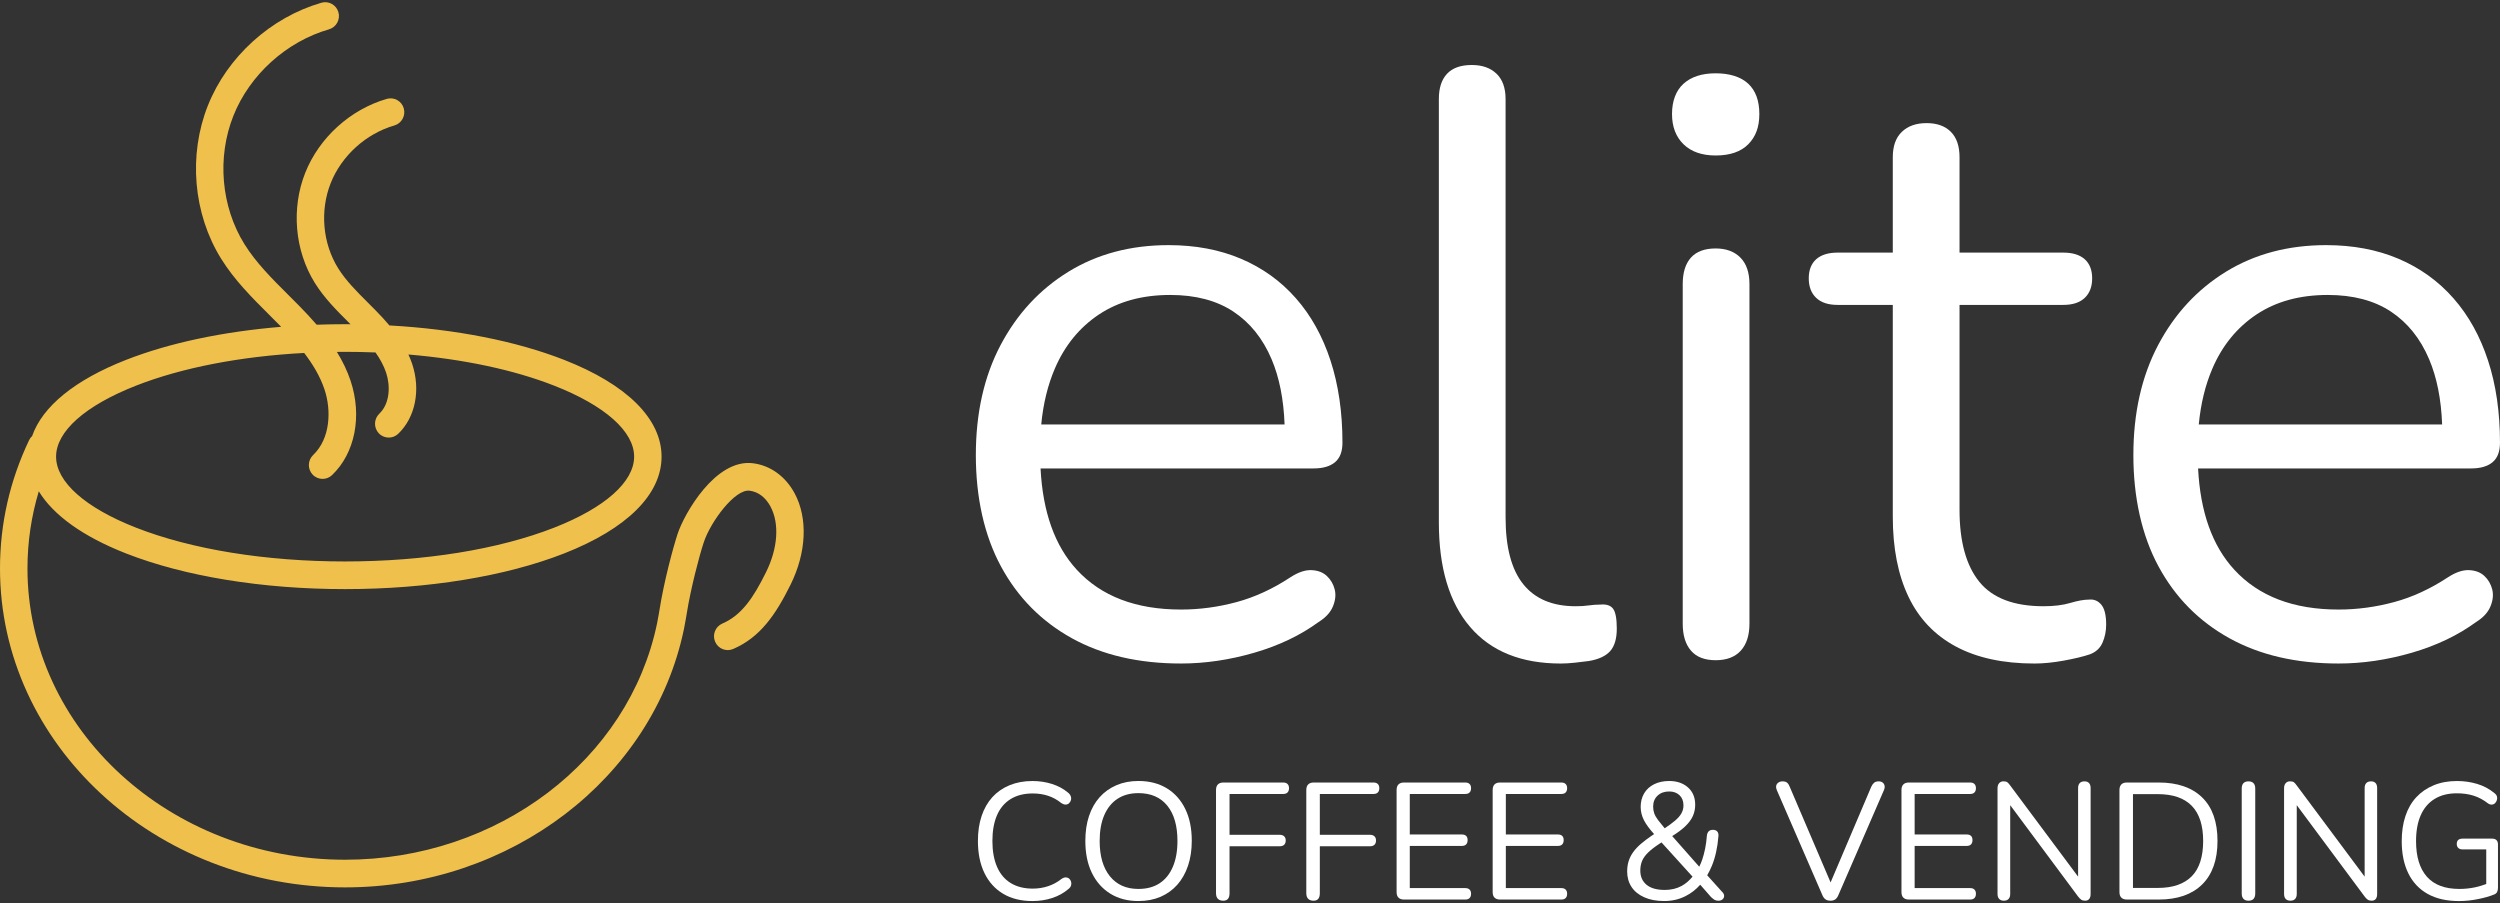
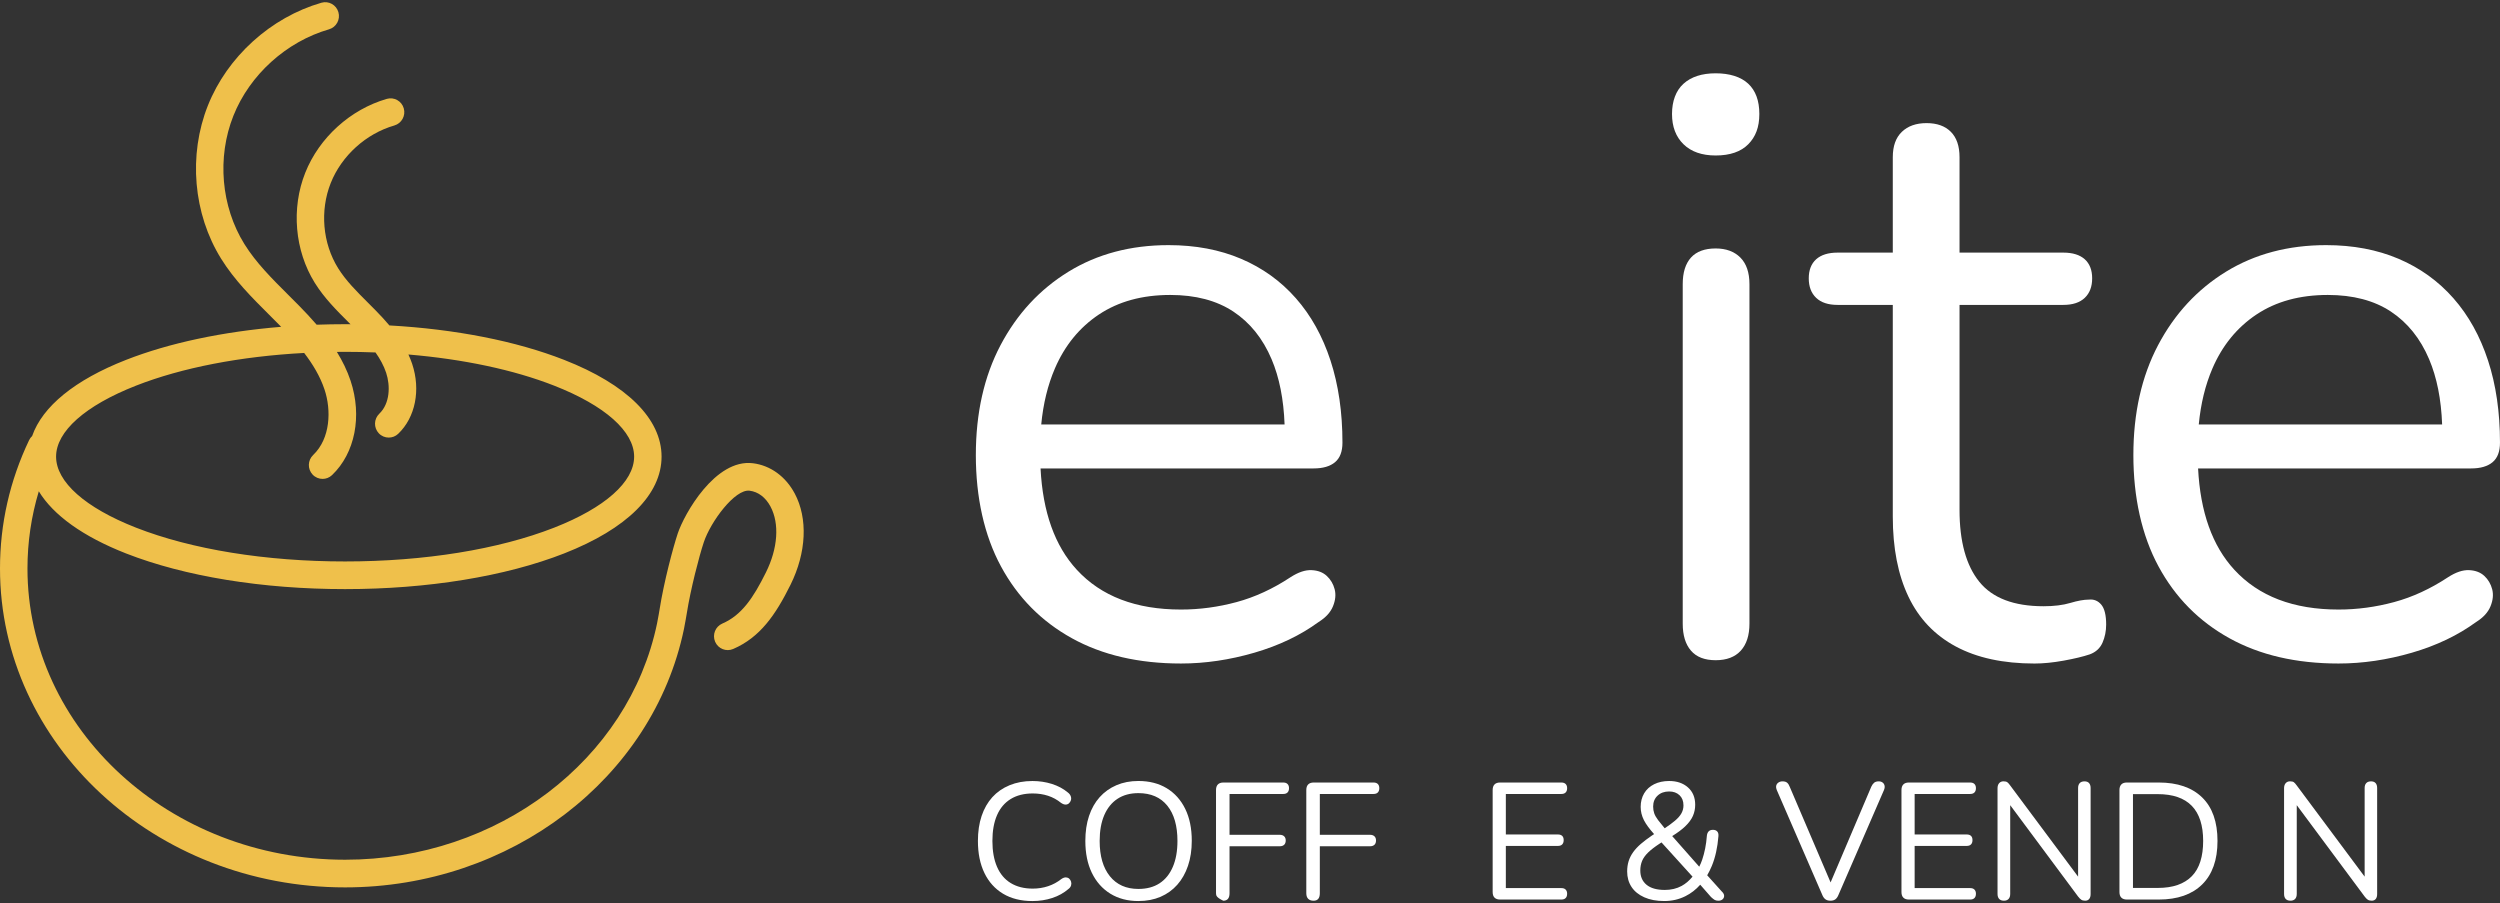
<svg xmlns="http://www.w3.org/2000/svg" width="155" height="56" viewBox="0 0 155 56" fill="none">
  <rect x="0" y="0" width="155" height="56" fill="#333333" stroke="none" />
  <g clip-path="url(#clip0_78_36)">
    <path d="M82.262 35.709C82.024 35.486 81.708 35.366 81.317 35.349C80.925 35.331 80.491 35.478 80.014 35.786C78.924 36.506 77.809 37.021 76.668 37.329C75.527 37.638 74.377 37.792 73.22 37.792C70.427 37.792 68.273 36.969 66.759 35.322C65.396 33.841 64.652 31.744 64.514 29.043H81.444C82.023 29.043 82.466 28.913 82.772 28.656C83.079 28.399 83.232 27.996 83.232 27.447C83.232 25.56 82.984 23.861 82.491 22.352C81.997 20.842 81.282 19.556 80.345 18.492C79.409 17.429 78.277 16.613 76.949 16.047C75.62 15.481 74.122 15.198 72.454 15.198C70.104 15.198 68.035 15.747 66.248 16.844C64.46 17.943 63.056 19.462 62.034 21.399C61.012 23.338 60.502 25.612 60.502 28.219C60.502 30.827 61.02 33.195 62.06 35.116C63.098 37.038 64.563 38.521 66.453 39.568C68.343 40.615 70.599 41.138 73.222 41.138C74.72 41.138 76.236 40.914 77.767 40.469C79.3 40.023 80.628 39.388 81.752 38.565C82.194 38.29 82.493 37.965 82.646 37.587C82.799 37.21 82.833 36.858 82.748 36.531C82.663 36.206 82.5 35.931 82.262 35.708V35.709ZM68.138 19.496C69.347 18.691 70.82 18.287 72.557 18.287C74.123 18.287 75.425 18.63 76.465 19.316C77.503 20.003 78.295 20.988 78.84 22.275C79.318 23.404 79.586 24.75 79.644 26.315H64.557C64.678 25.035 64.96 23.876 65.405 22.841C66.018 21.418 66.928 20.302 68.138 19.495V19.496Z" fill="white" />
-     <path d="M96.769 41.139C94.317 41.139 92.444 40.384 91.15 38.874C89.856 37.364 89.209 35.203 89.209 32.389V6.14C89.209 5.454 89.379 4.93 89.72 4.57C90.06 4.21 90.571 4.03 91.252 4.03C91.898 4.03 92.409 4.21 92.784 4.57C93.158 4.93 93.346 5.454 93.346 6.14V32.08C93.346 33.933 93.711 35.315 94.444 36.223C95.175 37.133 96.257 37.587 97.687 37.587C97.994 37.587 98.266 37.571 98.504 37.536C98.742 37.502 98.981 37.484 99.219 37.484C99.594 37.45 99.858 37.536 100.011 37.742C100.164 37.947 100.241 38.359 100.241 38.977C100.241 39.594 100.104 40.058 99.832 40.367C99.559 40.675 99.117 40.881 98.504 40.984C98.231 41.018 97.943 41.052 97.636 41.087C97.33 41.121 97.04 41.139 96.767 41.139H96.769Z" fill="white" />
    <path d="M106.372 9.64C105.52 9.64 104.856 9.409 104.38 8.946C103.903 8.482 103.665 7.856 103.665 7.067C103.665 6.278 103.903 5.618 104.38 5.189C104.856 4.76 105.52 4.545 106.372 4.545C107.224 4.545 107.93 4.759 108.39 5.189C108.849 5.618 109.079 6.244 109.079 7.067C109.079 7.89 108.849 8.482 108.39 8.946C107.93 9.409 107.257 9.64 106.372 9.64ZM106.372 40.933C105.69 40.933 105.179 40.735 104.84 40.341C104.499 39.946 104.329 39.388 104.329 38.668V17.617C104.329 16.897 104.499 16.348 104.84 15.97C105.18 15.594 105.691 15.404 106.372 15.404C107.019 15.404 107.529 15.594 107.904 15.97C108.278 16.348 108.466 16.897 108.466 17.617V38.668C108.466 39.388 108.287 39.946 107.929 40.341C107.572 40.735 107.052 40.933 106.371 40.933H106.372Z" fill="white" />
    <path d="M126.139 41.139C124.198 41.139 122.572 40.786 121.261 40.083C119.95 39.38 118.971 38.351 118.324 36.995C117.677 35.64 117.353 33.984 117.353 32.029V18.904H113.931C113.352 18.904 112.91 18.759 112.603 18.467C112.297 18.176 112.143 17.772 112.143 17.258C112.143 16.743 112.297 16.349 112.603 16.074C112.91 15.8 113.352 15.662 113.931 15.662H117.353V9.744C117.353 9.057 117.54 8.534 117.915 8.174C118.29 7.814 118.8 7.633 119.447 7.633C120.094 7.633 120.596 7.814 120.954 8.174C121.311 8.534 121.491 9.057 121.491 9.744V15.662H127.927C128.506 15.662 128.948 15.8 129.255 16.074C129.561 16.35 129.714 16.743 129.714 17.258C129.714 17.772 129.561 18.176 129.255 18.467C128.948 18.759 128.505 18.904 127.927 18.904H121.491V31.617C121.491 33.572 121.899 35.057 122.716 36.069C123.533 37.081 124.862 37.587 126.7 37.587C127.347 37.587 127.901 37.519 128.36 37.382C128.82 37.245 129.203 37.176 129.51 37.176C129.816 37.142 130.072 37.245 130.276 37.484C130.48 37.725 130.582 38.137 130.582 38.719C130.582 39.131 130.505 39.509 130.353 39.852C130.2 40.195 129.935 40.436 129.561 40.572C129.152 40.709 128.616 40.838 127.952 40.959C127.288 41.079 126.683 41.139 126.139 41.139L126.139 41.139Z" fill="white" />
    <path d="M154.03 35.709C153.792 35.486 153.476 35.366 153.085 35.349C152.692 35.331 152.259 35.478 151.782 35.786C150.691 36.506 149.577 37.021 148.436 37.329C147.294 37.638 146.145 37.792 144.987 37.792C142.194 37.792 140.041 36.969 138.526 35.322C137.163 33.841 136.419 31.744 136.281 29.043H153.212C153.791 29.043 154.233 28.913 154.54 28.656C154.846 28.399 154.999 27.996 154.999 27.447C154.999 25.56 154.752 23.861 154.258 22.352C153.764 20.842 153.049 19.556 152.113 18.492C151.176 17.429 150.044 16.613 148.716 16.047C147.388 15.481 145.889 15.198 144.221 15.198C141.872 15.198 139.803 15.747 138.015 16.844C136.227 17.943 134.823 19.462 133.801 21.399C132.78 23.338 132.269 25.612 132.269 28.219C132.269 30.827 132.788 33.195 133.827 35.116C134.866 37.038 136.33 38.521 138.221 39.568C140.11 40.615 142.366 41.138 144.989 41.138C146.487 41.138 148.003 40.914 149.535 40.469C151.067 40.023 152.395 39.388 153.519 38.565C153.961 38.29 154.26 37.965 154.413 37.587C154.566 37.21 154.6 36.858 154.515 36.531C154.43 36.206 154.268 35.931 154.03 35.708V35.709ZM139.906 19.496C141.114 18.691 142.587 18.287 144.324 18.287C145.89 18.287 147.193 18.63 148.232 19.316C149.27 20.003 150.062 20.988 150.607 22.275C151.085 23.404 151.354 24.75 151.412 26.315H136.324C136.446 25.035 136.727 23.876 137.172 22.841C137.785 21.418 138.696 20.302 139.906 19.495V19.496Z" fill="white" />
    <path d="M64.011 55.865C63.303 55.865 62.697 55.714 62.193 55.413C61.689 55.111 61.302 54.682 61.034 54.126C60.765 53.571 60.631 52.908 60.631 52.139C60.631 51.563 60.707 51.047 60.86 50.59C61.013 50.133 61.235 49.746 61.524 49.426C61.813 49.107 62.169 48.86 62.592 48.685C63.014 48.511 63.487 48.423 64.011 48.423C64.434 48.423 64.835 48.483 65.216 48.603C65.598 48.724 65.928 48.9 66.207 49.134C66.296 49.202 66.355 49.279 66.386 49.365C66.417 49.45 66.42 49.532 66.397 49.612C66.373 49.691 66.331 49.756 66.274 49.807C66.216 49.859 66.146 49.884 66.064 49.884C65.983 49.884 65.891 49.85 65.788 49.781C65.543 49.582 65.274 49.434 64.982 49.339C64.689 49.243 64.372 49.194 64.032 49.194C63.493 49.194 63.037 49.309 62.662 49.54C62.288 49.77 62.005 50.104 61.815 50.543C61.624 50.983 61.529 51.515 61.529 52.139C61.529 52.764 61.624 53.297 61.815 53.74C62.005 54.182 62.288 54.519 62.662 54.748C63.037 54.978 63.493 55.094 64.032 55.094C64.366 55.094 64.682 55.044 64.982 54.944C65.281 54.845 65.557 54.696 65.809 54.496C65.911 54.427 66.003 54.395 66.085 54.398C66.166 54.402 66.235 54.427 66.289 54.475C66.343 54.524 66.382 54.585 66.406 54.661C66.43 54.737 66.43 54.815 66.406 54.897C66.382 54.98 66.33 55.052 66.248 55.114C65.962 55.361 65.627 55.548 65.242 55.675C64.857 55.801 64.447 55.865 64.01 55.865H64.011Z" fill="white" />
    <path d="M70.58 55.865C69.912 55.865 69.332 55.712 68.838 55.407C68.344 55.101 67.963 54.67 67.694 54.115C67.425 53.559 67.291 52.901 67.291 52.138C67.291 51.562 67.367 51.046 67.52 50.589C67.673 50.132 67.892 49.745 68.179 49.425C68.465 49.106 68.811 48.859 69.216 48.684C69.622 48.509 70.076 48.421 70.58 48.421C71.261 48.421 71.848 48.573 72.343 48.874C72.837 49.176 73.218 49.603 73.487 50.156C73.756 50.709 73.89 51.365 73.89 52.127C73.89 52.703 73.812 53.222 73.655 53.682C73.499 54.142 73.277 54.533 72.991 54.855C72.706 55.178 72.36 55.426 71.954 55.602C71.549 55.776 71.091 55.864 70.58 55.864V55.865ZM70.58 55.114C71.098 55.114 71.536 54.998 71.893 54.764C72.251 54.53 72.525 54.191 72.716 53.744C72.907 53.299 73.002 52.764 73.002 52.139C73.002 51.199 72.793 50.47 72.373 49.952C71.954 49.434 71.356 49.174 70.58 49.174C70.076 49.174 69.645 49.291 69.288 49.524C68.93 49.758 68.656 50.096 68.465 50.538C68.274 50.981 68.179 51.514 68.179 52.139C68.179 53.072 68.39 53.801 68.812 54.326C69.235 54.851 69.824 55.114 70.58 55.114Z" fill="white" />
-     <path d="M75.842 55.844C75.699 55.844 75.588 55.805 75.51 55.727C75.432 55.648 75.393 55.533 75.393 55.381V48.979C75.393 48.828 75.433 48.713 75.51 48.634C75.588 48.555 75.703 48.516 75.853 48.516H79.561C79.677 48.516 79.766 48.547 79.827 48.608C79.888 48.67 79.919 48.756 79.919 48.865C79.919 48.983 79.888 49.071 79.827 49.133C79.766 49.195 79.677 49.226 79.561 49.226H76.231V51.758H79.347C79.462 51.758 79.553 51.789 79.618 51.851C79.683 51.913 79.715 51.999 79.715 52.108C79.715 52.224 79.683 52.314 79.618 52.376C79.553 52.437 79.463 52.468 79.347 52.468H76.231V55.381C76.231 55.69 76.101 55.844 75.843 55.844H75.842Z" fill="white" />
+     <path d="M75.842 55.844C75.432 55.648 75.393 55.533 75.393 55.381V48.979C75.393 48.828 75.433 48.713 75.51 48.634C75.588 48.555 75.703 48.516 75.853 48.516H79.561C79.677 48.516 79.766 48.547 79.827 48.608C79.888 48.67 79.919 48.756 79.919 48.865C79.919 48.983 79.888 49.071 79.827 49.133C79.766 49.195 79.677 49.226 79.561 49.226H76.231V51.758H79.347C79.462 51.758 79.553 51.789 79.618 51.851C79.683 51.913 79.715 51.999 79.715 52.108C79.715 52.224 79.683 52.314 79.618 52.376C79.553 52.437 79.463 52.468 79.347 52.468H76.231V55.381C76.231 55.69 76.101 55.844 75.843 55.844H75.842Z" fill="white" />
    <path d="M81.44 55.844C81.297 55.844 81.186 55.805 81.108 55.727C81.03 55.648 80.991 55.533 80.991 55.381V48.979C80.991 48.828 81.03 48.713 81.108 48.634C81.186 48.555 81.301 48.516 81.451 48.516H85.159C85.275 48.516 85.363 48.547 85.425 48.608C85.486 48.67 85.517 48.756 85.517 48.865C85.517 48.983 85.486 49.071 85.425 49.133C85.363 49.195 85.275 49.226 85.159 49.226H81.829V51.758H84.945C85.06 51.758 85.15 51.789 85.216 51.851C85.281 51.913 85.313 51.999 85.313 52.108C85.313 52.224 85.281 52.314 85.216 52.376C85.15 52.437 85.061 52.468 84.945 52.468H81.829V55.381C81.829 55.69 81.699 55.844 81.441 55.844H81.44Z" fill="white" />
-     <path d="M87.049 55.772C86.898 55.772 86.785 55.733 86.706 55.654C86.627 55.576 86.589 55.461 86.589 55.309V48.979C86.589 48.828 86.628 48.713 86.706 48.634C86.784 48.555 86.898 48.516 87.049 48.516H90.849C90.964 48.516 91.053 48.547 91.114 48.608C91.176 48.67 91.206 48.756 91.206 48.865C91.206 48.983 91.176 49.071 91.114 49.133C91.053 49.195 90.964 49.226 90.849 49.226H87.406V51.737H90.634C90.75 51.737 90.839 51.767 90.9 51.825C90.961 51.883 90.992 51.97 90.992 52.087C90.992 52.203 90.961 52.292 90.9 52.354C90.839 52.416 90.751 52.447 90.634 52.447H87.406V55.062H90.849C90.964 55.062 91.053 55.092 91.114 55.154C91.176 55.216 91.206 55.302 91.206 55.411C91.206 55.529 91.176 55.617 91.114 55.679C91.053 55.741 90.964 55.772 90.849 55.772H87.049V55.772Z" fill="white" />
    <path d="M93.005 55.772C92.855 55.772 92.741 55.733 92.662 55.654C92.584 55.576 92.545 55.461 92.545 55.309V48.979C92.545 48.828 92.584 48.713 92.662 48.634C92.74 48.554 92.855 48.516 93.005 48.516H96.805C96.921 48.516 97.009 48.547 97.07 48.608C97.132 48.67 97.162 48.756 97.162 48.865C97.162 48.983 97.132 49.071 97.07 49.133C97.009 49.195 96.921 49.226 96.805 49.226H93.362V51.737H96.591C96.706 51.737 96.795 51.767 96.856 51.825C96.917 51.883 96.948 51.97 96.948 52.087C96.948 52.203 96.917 52.292 96.856 52.354C96.795 52.416 96.707 52.447 96.591 52.447H93.362V55.062H96.805C96.921 55.062 97.009 55.092 97.07 55.154C97.132 55.216 97.162 55.302 97.162 55.411C97.162 55.529 97.132 55.617 97.07 55.679C97.009 55.741 96.921 55.772 96.805 55.772H93.005V55.772Z" fill="white" />
    <path d="M106.766 55.289L105.846 54.268C105.949 54.088 106.047 53.897 106.133 53.688C106.242 53.424 106.33 53.138 106.399 52.828C106.467 52.52 106.514 52.194 106.542 51.851C106.555 51.72 106.532 51.621 106.47 51.552C106.409 51.484 106.321 51.449 106.205 51.449C106.088 51.449 106 51.48 105.939 51.542C105.878 51.604 105.84 51.693 105.827 51.81C105.806 52.091 105.77 52.357 105.72 52.608C105.669 52.858 105.608 53.09 105.536 53.302C105.483 53.462 105.42 53.603 105.353 53.736L103.676 51.837C104.011 51.628 104.281 51.428 104.479 51.238C104.704 51.022 104.864 50.806 104.959 50.59C105.054 50.374 105.102 50.142 105.102 49.895C105.102 49.442 104.952 49.083 104.653 48.819C104.354 48.554 103.966 48.422 103.489 48.422C103.134 48.422 102.823 48.489 102.554 48.623C102.285 48.757 102.079 48.946 101.936 49.189C101.793 49.433 101.722 49.713 101.722 50.028C101.722 50.309 101.788 50.583 101.921 50.846C102.045 51.094 102.259 51.385 102.554 51.714L102.396 51.819C102.144 51.991 101.923 52.159 101.732 52.323C101.541 52.488 101.383 52.657 101.257 52.833C101.132 53.008 101.037 53.193 100.976 53.389C100.915 53.584 100.884 53.799 100.884 54.032C100.884 54.396 100.975 54.716 101.155 54.99C101.335 55.264 101.6 55.479 101.947 55.633C102.294 55.788 102.706 55.864 103.183 55.864C103.66 55.864 104.089 55.765 104.49 55.566C104.844 55.391 105.15 55.151 105.414 54.853L106.084 55.617C106.166 55.693 106.238 55.749 106.299 55.788C106.36 55.825 106.439 55.844 106.534 55.844C106.642 55.844 106.73 55.817 106.794 55.762C106.859 55.708 106.893 55.637 106.896 55.551C106.899 55.465 106.857 55.377 106.768 55.288L106.766 55.289ZM102.771 49.329C102.955 49.157 103.193 49.071 103.486 49.071C103.752 49.071 103.966 49.148 104.13 49.303C104.293 49.457 104.375 49.667 104.375 49.936C104.375 50.108 104.334 50.269 104.252 50.419C104.171 50.571 104.035 50.727 103.844 50.888C103.683 51.024 103.47 51.18 103.211 51.354C103.043 51.154 102.903 50.982 102.802 50.847C102.686 50.693 102.606 50.552 102.562 50.425C102.518 50.298 102.495 50.159 102.495 50.008C102.495 49.727 102.587 49.5 102.771 49.329H102.771ZM104.258 54.929C103.955 55.093 103.609 55.176 103.221 55.176C102.723 55.176 102.345 55.069 102.087 54.857C101.828 54.644 101.699 54.349 101.699 53.971C101.699 53.752 101.737 53.553 101.811 53.375C101.886 53.197 102.011 53.023 102.184 52.855C102.357 52.687 102.591 52.506 102.884 52.314L103.013 52.23L104.937 54.352C104.738 54.596 104.512 54.79 104.259 54.929H104.258Z" fill="white" />
    <path d="M116.843 48.711C116.826 48.629 116.785 48.564 116.721 48.516C116.656 48.467 116.576 48.444 116.48 48.444C116.358 48.444 116.263 48.473 116.194 48.531C116.126 48.589 116.069 48.669 116.021 48.773L113.497 54.71L110.964 48.783C110.923 48.674 110.871 48.589 110.806 48.532C110.741 48.473 110.644 48.444 110.515 48.444C110.42 48.444 110.336 48.468 110.264 48.516C110.193 48.565 110.147 48.628 110.127 48.706C110.106 48.786 110.12 48.883 110.168 48.999L112.977 55.474C113.025 55.597 113.089 55.69 113.171 55.752C113.253 55.814 113.358 55.844 113.488 55.844C113.617 55.844 113.721 55.814 113.8 55.752C113.878 55.69 113.941 55.597 113.989 55.474L116.799 48.999C116.847 48.89 116.861 48.794 116.844 48.711H116.843Z" fill="white" />
    <path d="M118.35 55.772C118.2 55.772 118.086 55.733 118.009 55.654C117.93 55.576 117.891 55.461 117.891 55.309V48.979C117.891 48.828 117.931 48.713 118.009 48.634C118.086 48.555 118.2 48.516 118.35 48.516H122.151C122.266 48.516 122.355 48.547 122.416 48.608C122.477 48.67 122.508 48.756 122.508 48.865C122.508 48.983 122.477 49.071 122.416 49.133C122.355 49.195 122.266 49.226 122.151 49.226H118.708V51.737H121.936C122.052 51.737 122.14 51.767 122.202 51.825C122.263 51.883 122.294 51.97 122.294 52.087C122.294 52.203 122.263 52.292 122.202 52.354C122.14 52.416 122.052 52.447 121.936 52.447H118.708V55.062H122.151C122.266 55.062 122.355 55.092 122.416 55.154C122.477 55.216 122.508 55.302 122.508 55.411C122.508 55.529 122.477 55.617 122.416 55.679C122.355 55.741 122.266 55.772 122.151 55.772H118.35V55.772Z" fill="white" />
    <path d="M129.522 48.551C129.456 48.479 129.363 48.444 129.24 48.444C129.111 48.444 129.012 48.479 128.944 48.551C128.876 48.623 128.842 48.725 128.842 48.855V54.352L124.633 48.7C124.565 48.604 124.505 48.537 124.454 48.499C124.403 48.461 124.323 48.442 124.214 48.442C124.106 48.442 124.017 48.479 123.949 48.555C123.881 48.63 123.847 48.736 123.847 48.874V55.421C123.847 55.559 123.881 55.663 123.949 55.735C124.017 55.807 124.116 55.843 124.245 55.843C124.368 55.843 124.463 55.807 124.531 55.735C124.599 55.663 124.633 55.559 124.633 55.421V49.921L128.842 55.586C128.91 55.675 128.975 55.74 129.036 55.781C129.097 55.822 129.179 55.843 129.281 55.843C129.39 55.843 129.474 55.807 129.531 55.735C129.589 55.663 129.618 55.562 129.618 55.431V48.854C129.618 48.724 129.585 48.623 129.521 48.55L129.522 48.551Z" fill="white" />
    <path d="M131.866 55.772C131.716 55.772 131.602 55.733 131.524 55.654C131.445 55.576 131.406 55.461 131.406 55.309V48.979C131.406 48.828 131.446 48.713 131.524 48.634C131.601 48.554 131.716 48.516 131.866 48.516H133.838C135.002 48.516 135.901 48.824 136.535 49.442C137.169 50.06 137.485 50.959 137.485 52.139C137.485 52.729 137.405 53.249 137.245 53.698C137.084 54.148 136.848 54.527 136.534 54.836C136.221 55.145 135.84 55.378 135.39 55.536C134.94 55.693 134.423 55.772 133.837 55.772H131.865H131.866ZM132.244 55.052H133.776C134.253 55.052 134.666 54.99 135.017 54.867C135.369 54.743 135.661 54.561 135.896 54.321C136.131 54.081 136.306 53.778 136.422 53.41C136.538 53.044 136.596 52.619 136.596 52.139C136.596 51.172 136.361 50.446 135.891 49.962C135.421 49.478 134.716 49.236 133.776 49.236H132.244V55.052Z" fill="white" />
-     <path d="M139.405 55.844C139.269 55.844 139.165 55.805 139.093 55.727C139.022 55.648 138.987 55.54 138.987 55.402V48.886C138.987 48.742 139.022 48.632 139.093 48.557C139.165 48.481 139.269 48.444 139.405 48.444C139.542 48.444 139.646 48.481 139.717 48.557C139.789 48.632 139.825 48.742 139.825 48.886V55.402C139.825 55.54 139.79 55.647 139.723 55.727C139.655 55.805 139.549 55.844 139.406 55.844H139.405Z" fill="white" />
    <path d="M147.287 48.551C147.222 48.479 147.128 48.444 147.006 48.444C146.876 48.444 146.777 48.479 146.71 48.551C146.641 48.623 146.608 48.725 146.608 48.855V54.352L142.399 48.7C142.33 48.604 142.271 48.537 142.22 48.499C142.169 48.461 142.088 48.442 141.98 48.442C141.872 48.442 141.782 48.479 141.714 48.555C141.646 48.63 141.612 48.736 141.612 48.874V55.421C141.612 55.559 141.646 55.663 141.714 55.735C141.782 55.807 141.881 55.843 142.011 55.843C142.133 55.843 142.228 55.807 142.297 55.735C142.364 55.663 142.399 55.559 142.399 55.421V49.921L146.608 55.586C146.675 55.675 146.74 55.74 146.802 55.781C146.863 55.822 146.945 55.843 147.047 55.843C147.155 55.843 147.239 55.807 147.297 55.735C147.355 55.663 147.383 55.562 147.383 55.431V48.854C147.383 48.724 147.351 48.623 147.286 48.55L147.287 48.551Z" fill="white" />
-     <path d="M154.781 52.087C154.72 52.026 154.631 51.995 154.515 51.995H152.686C152.564 51.995 152.472 52.023 152.41 52.077C152.349 52.132 152.319 52.215 152.319 52.324C152.319 52.427 152.349 52.509 152.41 52.571C152.472 52.633 152.564 52.664 152.686 52.664H154.147V54.809C153.921 54.892 153.689 54.964 153.442 55.016C153.129 55.081 152.809 55.114 152.482 55.114C151.583 55.114 150.911 54.861 150.464 54.352C150.018 53.845 149.795 53.11 149.795 52.149C149.795 51.518 149.892 50.982 150.086 50.543C150.28 50.104 150.566 49.768 150.944 49.535C151.322 49.301 151.783 49.185 152.328 49.185C152.71 49.185 153.056 49.234 153.371 49.334C153.683 49.434 153.979 49.593 154.259 49.812C154.341 49.868 154.421 49.892 154.5 49.884C154.577 49.878 154.643 49.849 154.694 49.797C154.745 49.746 154.782 49.682 154.806 49.607C154.83 49.532 154.832 49.457 154.811 49.381C154.79 49.306 154.739 49.237 154.657 49.175C154.344 48.915 153.986 48.724 153.585 48.603C153.183 48.483 152.768 48.423 152.339 48.423C151.801 48.423 151.319 48.51 150.893 48.686C150.467 48.861 150.107 49.108 149.811 49.427C149.514 49.746 149.29 50.135 149.137 50.595C148.983 51.055 148.907 51.573 148.907 52.15C148.907 52.925 149.043 53.592 149.316 54.147C149.588 54.702 149.988 55.128 150.516 55.423C151.044 55.719 151.693 55.866 152.462 55.866C152.837 55.866 153.224 55.826 153.622 55.747C154.02 55.669 154.363 55.571 154.649 55.454C154.731 55.42 154.788 55.369 154.822 55.3C154.856 55.232 154.874 55.145 154.874 55.043V52.356C154.874 52.239 154.843 52.15 154.782 52.088L154.781 52.087Z" fill="white" />
    <path d="M49.273 30.598C48.711 29.541 47.767 28.857 46.683 28.721C44.349 28.429 42.42 31.867 42.017 33.084C41.723 33.973 41.163 36.08 40.896 37.773C40.896 37.775 40.8 38.355 40.74 38.641C38.978 47.137 30.842 53.303 21.395 53.303C10.537 53.303 1.703 45.203 1.703 35.248C1.703 33.611 1.941 32.009 2.406 30.46C3.307 31.943 5.15 33.269 7.813 34.313C11.455 35.739 16.278 36.525 21.395 36.525C26.512 36.525 31.335 35.739 34.977 34.313C38.872 32.786 41.017 30.655 41.017 28.312C41.017 25.969 38.872 23.838 34.977 22.312C31.995 21.143 28.221 20.405 24.143 20.177C23.864 19.846 23.57 19.531 23.274 19.23C23.124 19.077 22.971 18.924 22.819 18.772C22.113 18.068 21.445 17.403 20.961 16.625C20 15.079 19.826 13.056 20.507 11.345C21.181 9.654 22.692 8.287 24.451 7.779C24.902 7.648 25.164 7.173 25.034 6.718C24.905 6.263 24.433 6 23.982 6.13C21.728 6.781 19.791 8.534 18.927 10.707C18.046 12.918 18.272 15.535 19.517 17.537C20.107 18.484 20.877 19.251 21.621 19.993C21.658 20.029 21.694 20.067 21.731 20.103C21.619 20.103 21.508 20.1 21.395 20.1C20.804 20.1 20.217 20.112 19.634 20.132C19.279 19.722 18.911 19.329 18.539 18.951C18.323 18.731 18.104 18.513 17.885 18.295C16.851 17.264 15.874 16.291 15.153 15.132C13.706 12.805 13.444 9.757 14.47 7.18C15.482 4.637 17.754 2.582 20.398 1.818C20.85 1.687 21.112 1.213 20.982 0.757C20.852 0.301 20.38 0.039 19.929 0.169C16.791 1.076 14.093 3.518 12.89 6.541C11.665 9.619 11.979 13.259 13.711 16.043C14.536 17.37 15.63 18.46 16.688 19.515C16.903 19.729 17.117 19.943 17.33 20.159C17.364 20.193 17.397 20.228 17.43 20.263C13.821 20.561 10.496 21.262 7.814 22.313C4.642 23.556 2.631 25.2 1.993 27.034C1.917 27.105 1.852 27.19 1.805 27.289C0.607 29.801 0 32.478 0 35.247C0 46.148 9.598 55.018 21.395 55.018C31.643 55.018 40.481 48.278 42.407 38.992C42.471 38.683 42.576 38.057 42.577 38.049C42.819 36.515 43.345 34.495 43.633 33.626C44.059 32.339 45.567 30.309 46.474 30.423C47.01 30.49 47.471 30.84 47.772 31.408C48.336 32.469 48.23 33.996 47.486 35.493C46.706 37.065 45.983 38.143 44.785 38.66C44.352 38.847 44.152 39.351 44.337 39.787C44.523 40.222 45.025 40.424 45.456 40.237C47.126 39.516 48.084 38.125 49.01 36.26C50 34.265 50.098 32.148 49.274 30.598L49.273 30.598ZM8.431 23.911C11.279 22.795 14.914 22.094 18.859 21.883C19.395 22.583 19.848 23.333 20.122 24.155C20.547 25.432 20.492 27.183 19.415 28.212C19.074 28.537 19.059 29.08 19.382 29.424C19.55 29.602 19.775 29.692 20.001 29.692C20.211 29.692 20.421 29.614 20.586 29.457C22.014 28.095 22.465 25.8 21.737 23.609C21.524 22.969 21.23 22.377 20.887 21.819C21.057 21.818 21.226 21.814 21.396 21.814C22.031 21.814 22.659 21.827 23.282 21.852C23.559 22.247 23.792 22.662 23.94 23.109C24.209 23.916 24.182 25.015 23.517 25.65C23.176 25.975 23.161 26.518 23.485 26.863C23.652 27.041 23.878 27.13 24.103 27.13C24.314 27.13 24.524 27.053 24.689 26.895C25.753 25.88 26.093 24.18 25.555 22.563C25.488 22.361 25.408 22.168 25.321 21.979C28.728 22.267 31.851 22.927 34.36 23.911C37.509 25.145 39.316 26.749 39.316 28.312C39.316 29.876 37.509 31.48 34.36 32.714C30.911 34.065 26.306 34.81 21.396 34.81C16.486 34.81 11.881 34.066 8.432 32.714C5.283 31.48 3.477 29.876 3.477 28.312C3.477 26.749 5.283 25.145 8.432 23.911H8.431Z" fill="#EFC04B" />
  </g>
  <defs>
    <clipPath id="clip0_78_36">
      <rect width="155" height="55.73" fill="white" transform="translate(0 0.135)" />
    </clipPath>
  </defs>
</svg>